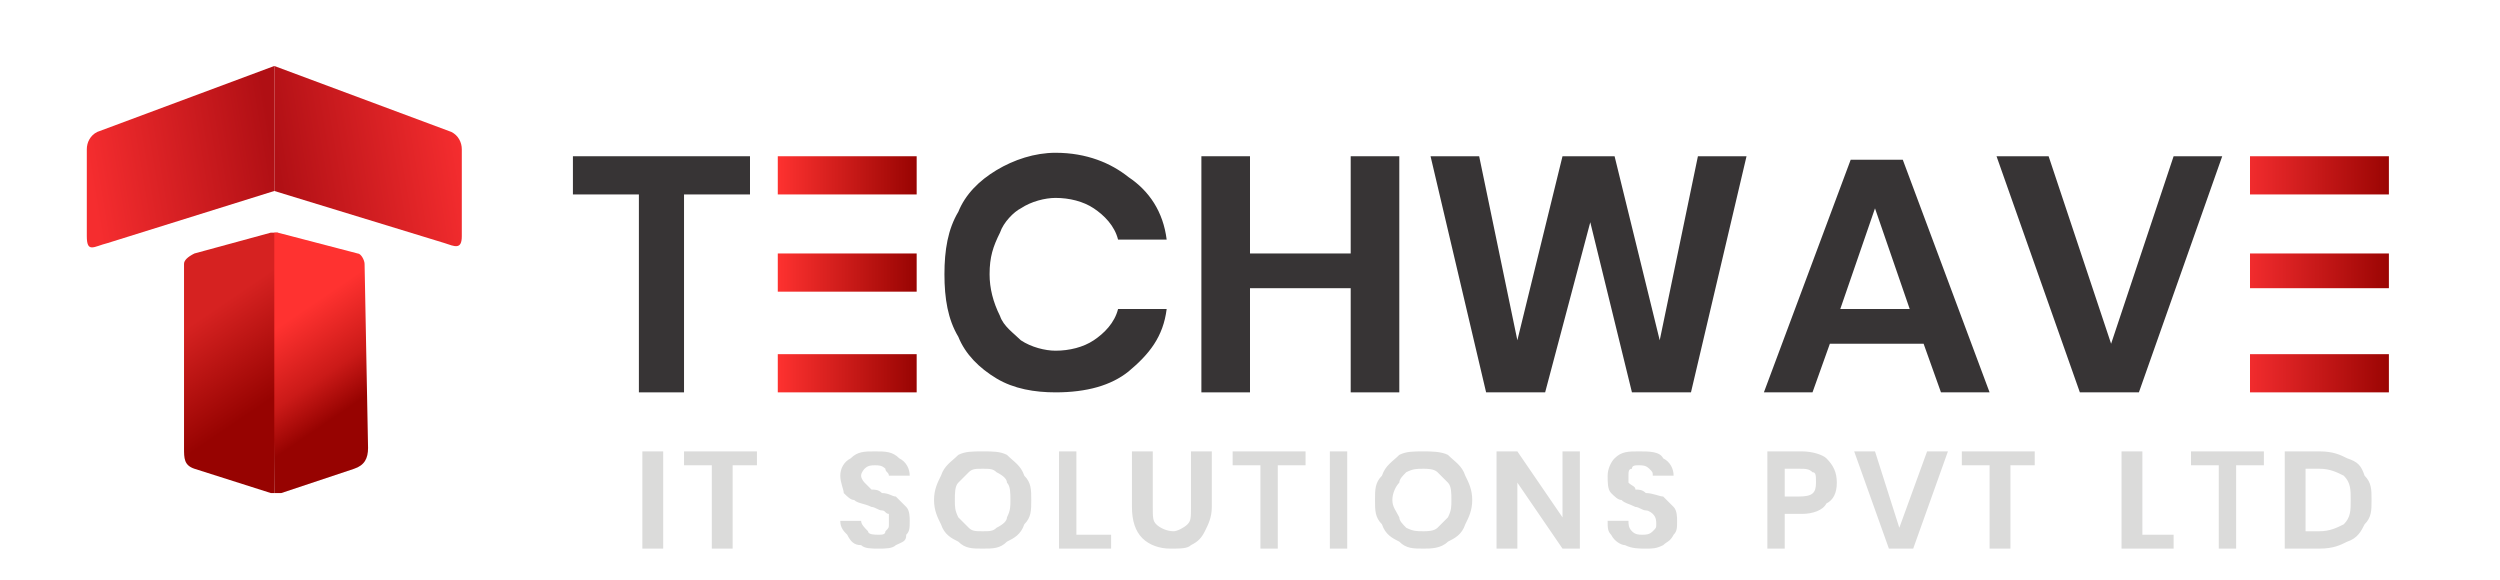
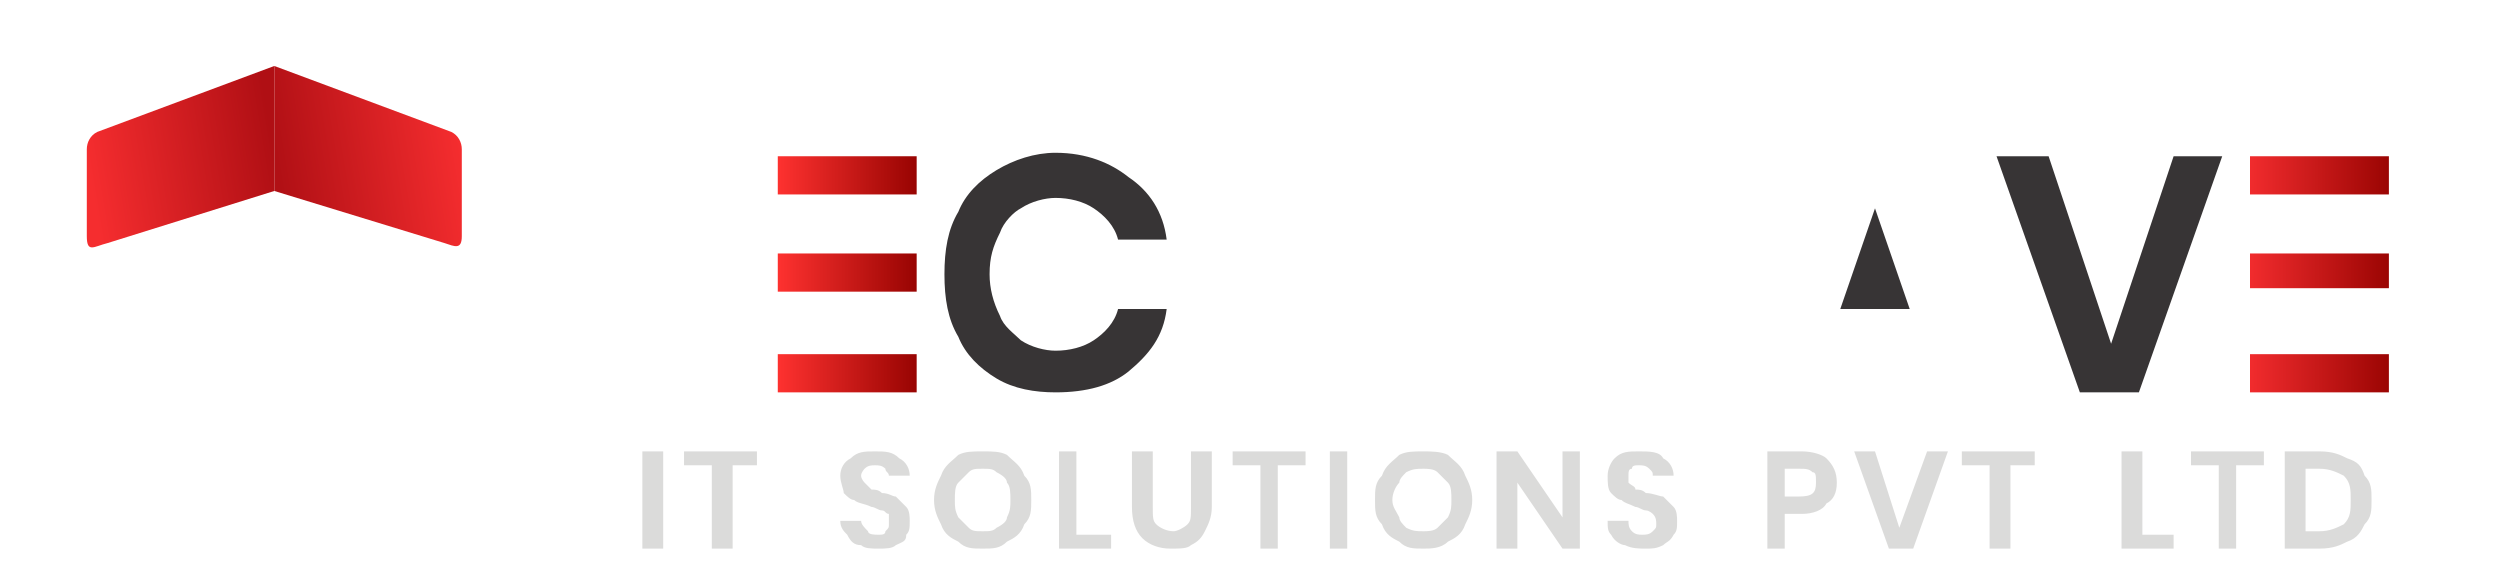
<svg xmlns="http://www.w3.org/2000/svg" xmlns:xlink="http://www.w3.org/1999/xlink" xml:space="preserve" width="0.72in" height="0.167in" version="1.1" style="shape-rendering:geometricPrecision; text-rendering:geometricPrecision; image-rendering:optimizeQuality; fill-rule:evenodd; clip-rule:evenodd" viewBox="0 0 720 167">
  <defs>
    <style type="text/css">
   
    .fil5 {fill:#373435;fill-rule:nonzero}
    .fil4 {fill:#DBDBDA;fill-rule:nonzero}
    .fil0 {fill:url(#id0)}
    .fil2 {fill:url(#id1)}
    .fil1 {fill:url(#id2)}
    .fil3 {fill:url(#id3)}
    .fil6 {fill:url(#id4);fill-rule:nonzero}
    .fil8 {fill:url(#id5);fill-rule:nonzero}
    .fil10 {fill:url(#id6);fill-rule:nonzero}
    .fil11 {fill:url(#id7);fill-rule:nonzero}
    .fil9 {fill:url(#id8);fill-rule:nonzero}
    .fil7 {fill:url(#id9);fill-rule:nonzero}
   
  </style>
    <linearGradient id="id0" gradientUnits="userSpaceOnUse" x1="78.445" y1="40.764" x2="25.622" y2="49.575">
      <stop offset="0" style="stop-opacity:1; stop-color:#B00F14" />
      <stop offset="1" style="stop-opacity:1; stop-color:#F52D2F" />
    </linearGradient>
    <linearGradient id="id1" gradientUnits="userSpaceOnUse" x1="74.933" y1="117.055" x2="57.701" y2="91.701">
      <stop offset="0" style="stop-opacity:1; stop-color:#970301" />
      <stop offset="1" style="stop-opacity:1; stop-color:#D62221" />
    </linearGradient>
    <linearGradient id="id2" gradientUnits="userSpaceOnUse" x1="132.642" y1="40.646" x2="79.961" y2="49.433">
      <stop offset="0" style="stop-opacity:1; stop-color:#F52D2F" />
      <stop offset="1" style="stop-opacity:1; stop-color:#B11015" />
    </linearGradient>
    <linearGradient id="id3" gradientUnits="userSpaceOnUse" x1="101.039" y1="117.024" x2="83.807" y2="91.669">
      <stop offset="0" style="stop-opacity:1; stop-color:#970301" />
      <stop offset="0.38" style="stop-opacity:1; stop-color:#CB1A18" />
      <stop offset="1" style="stop-opacity:1; stop-color:#FF3230" />
    </linearGradient>
    <linearGradient id="id4" gradientUnits="userSpaceOnUse" x1="223.512" y1="50.484" x2="263.827" y2="50.484">
      <stop offset="0" style="stop-opacity:1; stop-color:#FF3230" />
      <stop offset="1" style="stop-opacity:1; stop-color:#980402" />
    </linearGradient>
    <linearGradient id="id5" gradientUnits="userSpaceOnUse" xlink:href="#id4" x1="223.571" y1="107.354" x2="263.886" y2="107.354">
  </linearGradient>
    <linearGradient id="id6" gradientUnits="userSpaceOnUse" x1="647.579" y1="78.02" x2="687.894" y2="78.02">
      <stop offset="0" style="stop-opacity:1; stop-color:#F22C2E" />
      <stop offset="1" style="stop-opacity:1; stop-color:#9B0503" />
    </linearGradient>
    <linearGradient id="id7" gradientUnits="userSpaceOnUse" xlink:href="#id6" x1="647.571" y1="107.161" x2="687.886" y2="107.161">
  </linearGradient>
    <linearGradient id="id8" gradientUnits="userSpaceOnUse" xlink:href="#id6" x1="647.512" y1="50.291" x2="687.827" y2="50.291">
  </linearGradient>
    <linearGradient id="id9" gradientUnits="userSpaceOnUse" xlink:href="#id4" x1="223.579" y1="78.213" x2="263.894" y2="78.213">
  </linearGradient>
  </defs>
  <g id="Layer_x0020_1">
    <g id="_2527385750368">
      <g>
        <path class="fil0" d="M79 19l0 0 -51 19c-2,1 -3,3 -3,5l0 25c0,5 2,3 6,2l48 -15 0 -35 0 -1z" />
        <path class="fil1" d="M79 19l51 19c2,1 3,3 3,5l0 25c0,4 -2,3 -5,2l-49 -15 0 -36 0 0z" />
      </g>
      <g>
-         <path class="fil2" d="M78 67l-22 6c-2,1 -3,2 -3,3l0 53c0,3 0,5 3,6l22 7 1 0 1 -75 -2 0z" />
-         <path class="fil3" d="M80 67l23 6c1,0 2,2 2,3l1 53c0,3 -1,5 -4,6l-21 7 -2 0 0 -75 1 0z" />
-       </g>
+         </g>
    </g>
    <path class="fil4" d="M191 130l0 28 -6 0 0 -28 6 0zm27 0l0 4 -7 0 0 24 -6 0 0 -24 -8 0 0 -4 21 0zm44 20c0,2 0,3 -1,4 0,2 -1,2 -3,3 -1,1 -3,1 -5,1 -2,0 -4,0 -5,-1 -2,0 -3,-1 -4,-3 -1,-1 -2,-2 -2,-4l6 0c0,1 1,2 2,3 0,1 2,1 3,1 1,0 2,0 2,-1 1,-1 1,-1 1,-2 0,-1 0,-2 0,-3 -1,0 -1,-1 -2,-1 -1,0 -2,-1 -3,-1 -2,-1 -4,-1 -5,-2 -1,0 -2,-1 -3,-2 0,-1 -1,-3 -1,-5 0,-2 1,-4 3,-5 2,-2 4,-2 7,-2 3,0 5,0 7,2 2,1 3,3 3,5l-6 0c0,-1 -1,-1 -1,-2 -1,-1 -2,-1 -3,-1 -1,0 -2,0 -3,1 0,0 -1,1 -1,2 0,1 1,2 1,2 1,1 1,1 2,2 1,0 2,0 3,1 2,0 3,1 4,1 1,1 2,2 3,3 1,1 1,3 1,4zm21 -20c3,0 5,0 7,1 2,2 4,3 5,6 2,2 2,4 2,7 0,3 0,5 -2,7 -1,3 -3,4 -5,5 -2,2 -4,2 -7,2 -3,0 -5,0 -7,-2 -2,-1 -4,-2 -5,-5 -1,-2 -2,-4 -2,-7 0,-3 1,-5 2,-7 1,-3 3,-4 5,-6 2,-1 4,-1 7,-1zm0 5c-2,0 -3,0 -4,1 -1,1 -2,2 -3,3 -1,1 -1,3 -1,5 0,2 0,3 1,5 1,1 2,2 3,3 1,1 2,1 4,1 2,0 3,0 4,-1 2,-1 3,-2 3,-3 1,-2 1,-3 1,-5 0,-2 0,-4 -1,-5 0,-1 -1,-2 -3,-3 -1,-1 -2,-1 -4,-1zm27 19l10 0 0 4 -15 0 0 -28 5 0 0 24zm22 -24l0 16c0,3 0,4 1,5 1,1 3,2 5,2 1,0 3,-1 4,-2 1,-1 1,-2 1,-5l0 -16 6 0 0 16c0,3 -1,5 -2,7 -1,2 -2,3 -4,4 -1,1 -3,1 -6,1 -3,0 -6,-1 -8,-3 -2,-2 -3,-5 -3,-9l0 -16 6 0zm44 0l0 4 -8 0 0 24 -5 0 0 -24 -8 0 0 -4 21 0zm12 0l0 28 -5 0 0 -28 5 0zm22 0c2,0 5,0 7,1 2,2 4,3 5,6 1,2 2,4 2,7 0,3 -1,5 -2,7 -1,3 -3,4 -5,5 -2,2 -5,2 -7,2 -3,0 -5,0 -7,-2 -2,-1 -4,-2 -5,-5 -2,-2 -2,-4 -2,-7 0,-3 0,-5 2,-7 1,-3 3,-4 5,-6 2,-1 4,-1 7,-1zm0 5c-2,0 -3,0 -5,1 -1,1 -2,2 -2,3 -1,1 -2,3 -2,5 0,2 1,3 2,5 0,1 1,2 2,3 2,1 3,1 5,1 1,0 3,0 4,-1 1,-1 2,-2 3,-3 1,-2 1,-3 1,-5 0,-2 0,-4 -1,-5 -1,-1 -2,-2 -3,-3 -1,-1 -3,-1 -4,-1zm45 23l-5 0 -13 -19 0 19 -6 0 0 -28 6 0 13 19 0 -19 5 0 0 28zm28 -8c0,2 0,3 -1,4 -1,2 -2,2 -3,3 -2,1 -3,1 -5,1 -2,0 -4,0 -6,-1 -1,0 -3,-1 -4,-3 -1,-1 -1,-2 -1,-4l6 0c0,1 0,2 1,3 1,1 2,1 3,1 1,0 2,0 3,-1 1,-1 1,-1 1,-2 0,-1 0,-2 -1,-3 0,0 -1,-1 -2,-1 -1,0 -2,-1 -3,-1 -2,-1 -3,-1 -4,-2 -1,0 -2,-1 -3,-2 -1,-1 -1,-3 -1,-5 0,-2 1,-4 2,-5 2,-2 4,-2 7,-2 3,0 6,0 7,2 2,1 3,3 3,5l-6 0c0,-1 0,-1 -1,-2 -1,-1 -2,-1 -3,-1 -1,0 -2,0 -2,1 -1,0 -1,1 -1,2 0,1 0,2 0,2 1,1 2,1 2,2 1,0 2,0 3,1 2,0 4,1 5,1 1,1 2,2 3,3 1,1 1,3 1,4zm31 -2l0 10 -5 0 0 -28 10 0c3,0 6,1 7,2 2,2 3,4 3,7 0,3 -1,5 -3,6 -1,2 -4,3 -7,3l-5 0zm4 -5c4,0 5,-1 5,-4 0,-2 0,-3 -1,-3 -1,-1 -2,-1 -4,-1l-4 0 0 8 4 0zm22 -13l7 22 8 -22 6 0 -10 28 -7 0 -10 -28 6 0zm46 0l0 4 -7 0 0 24 -6 0 0 -24 -8 0 0 -4 21 0zm31 24l9 0 0 4 -15 0 0 -28 6 0 0 24zm35 -24l0 4 -8 0 0 24 -5 0 0 -24 -8 0 0 -4 21 0zm31 14c0,3 0,5 -2,7 -1,2 -2,4 -5,5 -2,1 -4,2 -8,2l-10 0 0 -28 10 0c4,0 6,1 8,2 3,1 4,2 5,5 2,2 2,4 2,7zm-15 9c3,0 5,-1 7,-2 2,-2 2,-4 2,-7 0,-3 0,-5 -2,-7 -2,-1 -4,-2 -7,-2l-4 0 0 18 4 0z" />
-     <polygon class="fil5" points="216,45 216,56 197,56 197,113 184,113 184,56 165,56 165,45 " />
    <path class="fil5" d="M304 44c9,0 16,3 21,7 6,4 10,10 11,18l-14 0c-1,-4 -4,-7 -7,-9 -3,-2 -7,-3 -11,-3 -3,0 -7,1 -10,3 -2,1 -5,4 -6,7 -2,4 -3,7 -3,12 0,4 1,8 3,12 1,3 4,5 6,7 3,2 7,3 10,3 4,0 8,-1 11,-3 3,-2 6,-5 7,-9l14 0c-1,8 -5,13 -11,18 -5,4 -12,6 -21,6 -6,0 -12,-1 -17,-4 -5,-3 -9,-7 -11,-12 -3,-5 -4,-11 -4,-18 0,-7 1,-13 4,-18 2,-5 6,-9 11,-12 5,-3 11,-5 17,-5z" />
-     <polygon class="fil5" points="403,45 403,113 389,113 389,83 360,83 360,113 346,113 346,45 360,45 360,73 389,73 389,45 " />
-     <polygon class="fil5" points="503,45 487,113 470,113 458,64 445,113 428,113 412,45 426,45 437,98 450,45 465,45 478,98 489,45 " />
-     <path class="fil5" d="M554 99l-27 0 -5 14 -14 0 25 -67 15 0 25 67 -14 0 -5 -14zm-4 -10l-10 -29 -10 29 20 0z" />
+     <path class="fil5" d="M554 99zm-4 -10l-10 -29 -10 29 20 0z" />
    <polygon class="fil5" points="590,45 608,99 626,45 640,45 616,113 599,113 575,45 " />
    <g id="_2527385779200">
      <polygon class="fil6" points="264,45 264,56 249,56 238,56 224,56 224,45 " />
      <polygon class="fil7" points="264,73 264,84 249,84 238,84 224,84 224,73 " />
      <polygon class="fil8" points="264,102 264,113 249,113 238,113 224,113 224,102 " />
    </g>
    <g id="_2527385778624">
      <polygon class="fil9" points="688,45 688,56 673,56 662,56 648,56 648,45 " />
      <polygon class="fil10" points="688,73 688,83 673,83 662,83 648,83 648,73 " />
      <polygon class="fil11" points="688,102 688,113 673,113 662,113 648,113 648,102 " />
    </g>
  </g>
</svg>